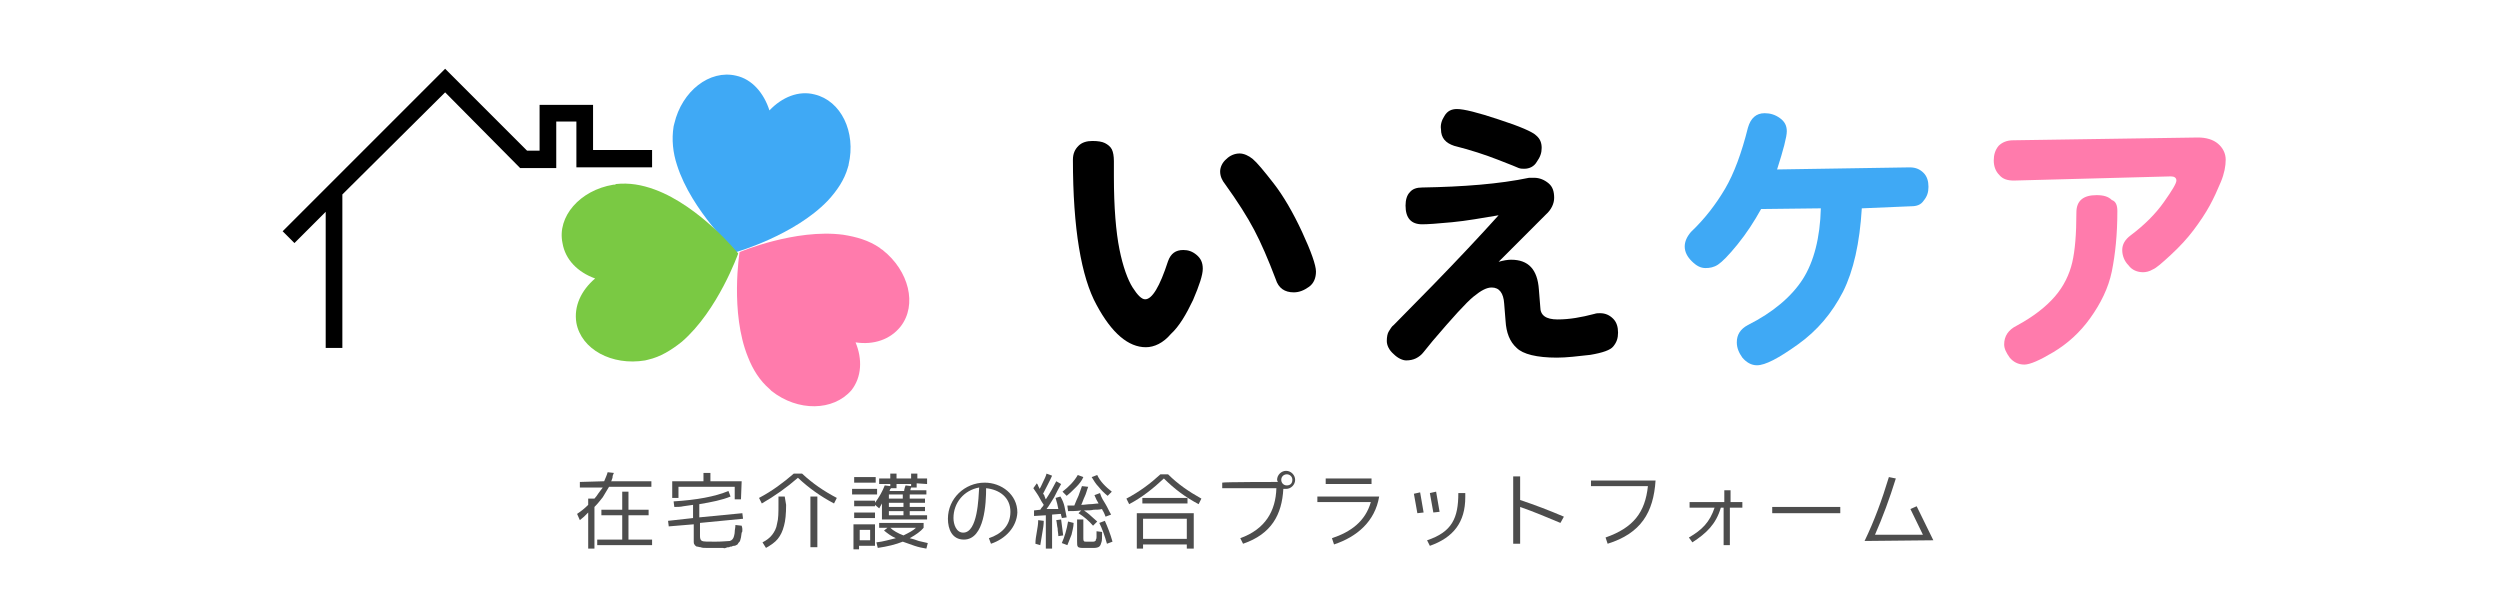
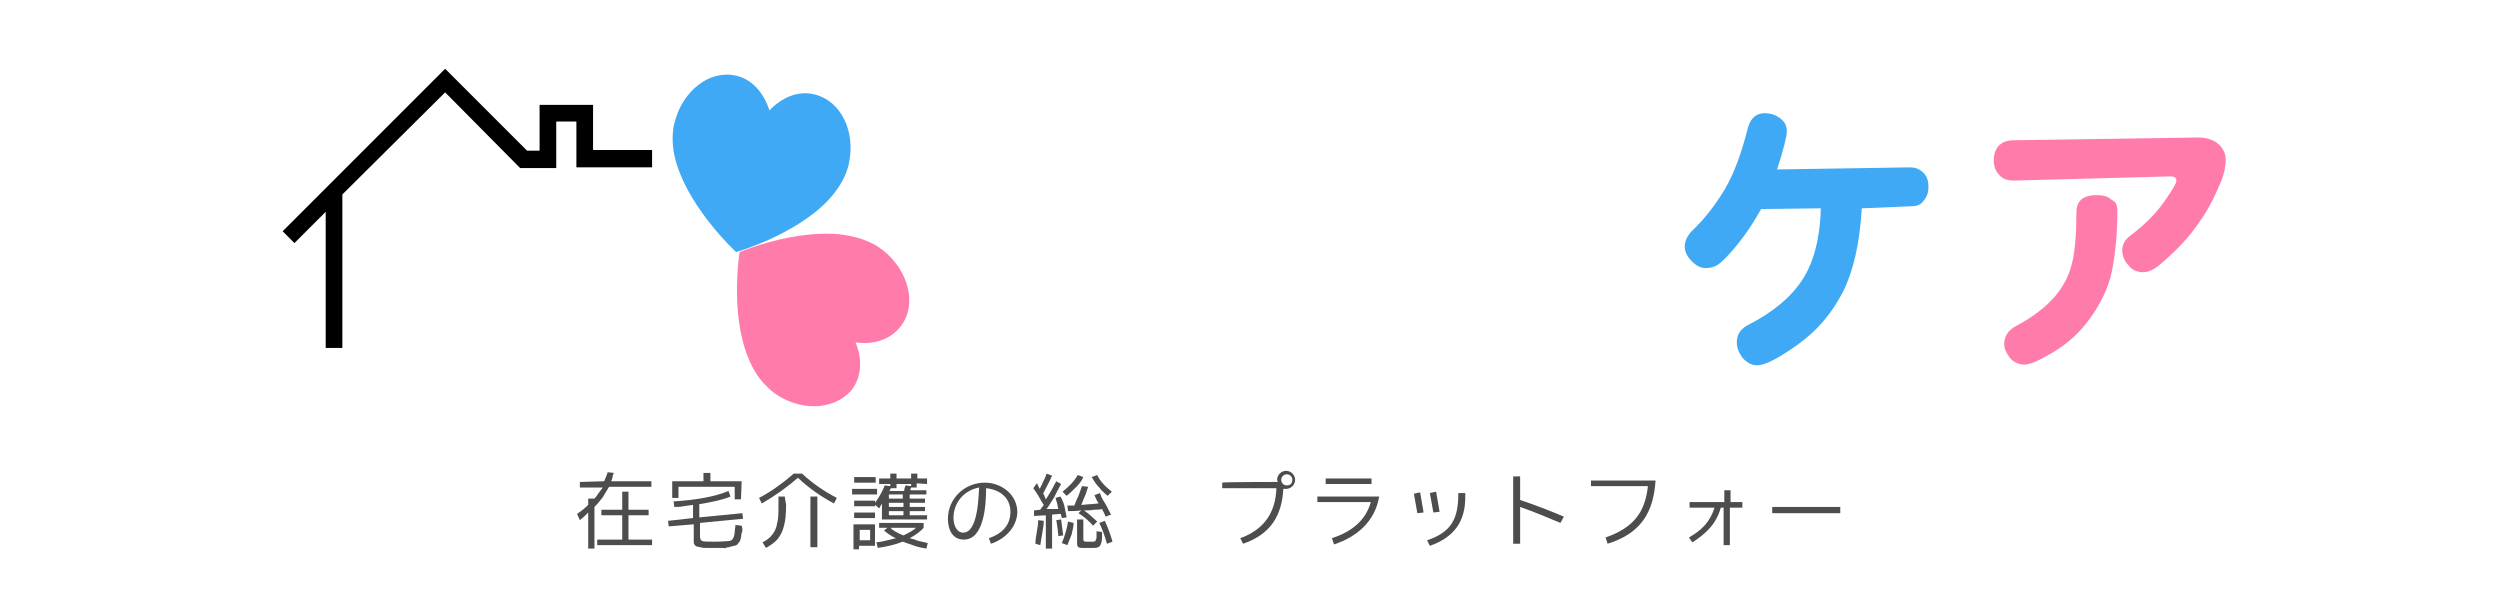
<svg xmlns="http://www.w3.org/2000/svg" version="1.1" id="a" x="0px" y="0px" viewBox="0 0 360 88" style="enable-background:new 0 0 360 88;" xml:space="preserve">
  <style type="text/css">
	.st0{fill:#4D4D4D;}
	.st1{fill:#3FA9F5;}
	.st2{fill:#FF7BAC;}
	.st3{fill:#7AC943;}
</style>
  <g>
    <path class="st0" d="M87,69.3c0.2-0.5,0.4-0.9,0.5-1.3l0.9,0.1c-0.1,0.2-0.2,0.4-0.2,0.7c-0.1,0.2-0.1,0.4-0.2,0.5h5.8v0.8h-6.1   c-0.3,0.5-0.6,1-0.9,1.5c-0.4,0.5-0.7,0.9-1.2,1.4v6h-0.9v-5.2c-0.2,0.2-0.4,0.4-0.6,0.6c-0.2,0.2-0.4,0.3-0.6,0.5l-0.4-0.9   c0.6-0.4,1.1-0.8,1.6-1.3v-0.9h0.9c0.2-0.2,0.4-0.5,0.6-0.8c0.2-0.3,0.4-0.5,0.6-0.8h-3.3v-0.8L87,69.3L87,69.3z M93.9,78.5H86   v-0.8h3.6v-3.5h-3v-0.8h3v-2.6h0.9v2.6h2.9v0.8h-2.9v3.5h3.4L93.9,78.5L93.9,78.5z" />
    <path class="st0" d="M106.9,76.3c0,0.2,0,0.3-0.1,0.4c0,0.2-0.1,0.5-0.1,0.7c-0.1,0.3-0.1,0.5-0.2,0.6c-0.1,0.1-0.2,0.2-0.3,0.4   c-0.2,0.1-0.3,0.2-0.5,0.2c-0.1,0-0.2,0-0.3,0.1c-0.1,0-0.3,0-0.4,0.1c-0.2,0-0.3,0-0.5,0.1s-0.3,0-0.4,0h-2.4   c-0.3,0-0.6,0-0.8-0.1c-0.2,0-0.4-0.1-0.6-0.1c-0.1-0.1-0.2-0.1-0.3-0.3c-0.1-0.1-0.1-0.3-0.1-0.4c0-0.1,0-0.1,0-0.2   c0-0.1,0-0.2,0-0.3v-2l-3.6,0.3l-0.1-0.8l3.6-0.4v-1.9c-0.5,0.1-0.9,0.1-1.4,0.2c-0.4,0.1-0.9,0.1-1.3,0.1l-0.1-0.8   c3.3-0.2,6-0.7,7.9-1.5l0.3,0.8c-1.2,0.5-2.7,0.8-4.5,1.1v1.9l6.2-0.6l0.1,0.8l-6.2,0.6v1.9c0,0.4,0.1,0.6,0.3,0.7   c0.2,0.1,0.8,0.1,1.9,0.1c1.1,0,1.8-0.1,2.1-0.1c0.3-0.1,0.5-0.3,0.6-0.7c0-0.1,0.1-0.3,0.1-0.6c0-0.3,0.1-0.6,0.1-1l0.9,0.1   C106.9,76,106.9,76.1,106.9,76.3z M106.7,71.9h-0.9v-1.8h-8.1v1.6h-0.9v-2.4h4.5v-1.2h1v1.2h4.5L106.7,71.9L106.7,71.9z" />
    <path class="st0" d="M120.5,71.7l-0.4,0.8c-1.9-1-3.6-2.2-5.2-3.7c-1.6,1.4-3.3,2.6-5.2,3.7l-0.4-0.8c1.9-1,3.5-2.2,5-3.5h1.2   C117,69.6,118.6,70.7,120.5,71.7z M113.2,72.7c0,1.3-0.1,2.3-0.3,3c-0.2,0.8-0.5,1.4-0.9,1.9c-0.4,0.5-1,0.9-1.7,1.3l-0.5-0.8   c0.6-0.3,1.1-0.7,1.4-1.1c0.3-0.4,0.6-0.9,0.7-1.6c0.2-0.7,0.2-1.6,0.2-2.8v-1.1h0.9L113.2,72.7L113.2,72.7z M117.7,71.5v7.3h-1   v-7.3H117.7z" />
    <path class="st0" d="M126.3,70.4v0.8h-3.6v-0.8H126.3z M126.1,68.7v0.8h-3.1v-0.8H126.1z M122.9,79.1v-3.6h3.1v3.1h-2.3v0.5H122.9z    M132,69.6v0.6h-0.8c-0.1,0.2-0.1,0.3-0.1,0.4h2.3v0.6H131v0.6h2.2v0.6H131V73h2.2v0.6H131v0.6h2.5v0.6H127v-2.3   c-0.2,0.3-0.3,0.6-0.4,0.7l-0.6-0.5v0.2h-3v-0.8h3v0.3c0.6-0.8,1.1-1.7,1.4-2.5l0.8,0.1v-0.3h-1.6v-0.8h1.6v-0.7h0.9v0.7h2.1v-0.7   h0.9v0.7h1.4v0.8L132,69.6L132,69.6z M126,73.8v0.8h-3v-0.8H126z M125.3,76.3h-1.5v1.5h1.5V76.3z M133,75.2V76   c-0.4,0.5-1.1,1-2,1.5c0.4,0.1,0.8,0.2,1.3,0.4c0.4,0.1,0.9,0.2,1.3,0.3l-0.2,0.8c-0.6-0.1-1.1-0.2-1.7-0.4s-1.1-0.4-1.7-0.6   c-1,0.4-2.2,0.7-3.6,0.9l-0.2-0.8c1-0.1,1.9-0.4,2.8-0.6c-0.7-0.3-1.2-0.7-1.7-1.1l0.5-0.4h-1.2v-0.7H133z M130,71.8v-0.6H128v0.6   H130z M128,73h2.1v-0.6H128V73z M130,73.6H128v0.6h2.1V73.6z M130.3,70.2c0-0.1,0.1-0.2,0.1-0.3l0.8,0.1v-0.3h-2.1v0.6h-0.8   c0,0,0,0.1-0.1,0.1c0,0.1-0.1,0.2-0.1,0.3h2.1C130.2,70.4,130.3,70.3,130.3,70.2z M131.9,76h-3.7c0.4,0.4,1.1,0.8,1.9,1.1   C130.9,76.7,131.5,76.4,131.9,76z" />
    <path class="st0" d="M142.7,78.3l-0.3-0.8c1.8-0.6,3.1-1.8,3.1-3.8c0-2.1-1.6-3.2-3.5-3.4c0,2.1-0.2,7.4-3.2,7.4   c-1.7,0-2.3-1.5-2.3-3c0-2.9,2.4-5.2,5.3-5.2c2.4,0,4.7,1.7,4.7,4.3C146.4,75.9,144.8,77.6,142.7,78.3z M137.3,74.6   c0,0.9,0.4,2.1,1.4,2.1c2.1,0,2.2-5,2.3-6.5C138.8,70.6,137.3,72.4,137.3,74.6z" />
    <path class="st0" d="M149.3,76.6c0.1-0.6,0.2-1.1,0.2-1.7l0.8,0.1c0,0.6-0.1,1.1-0.2,1.7c-0.1,0.6-0.2,1.2-0.3,1.8l-0.7-0.2   C149.1,77.7,149.2,77.2,149.3,76.6z M153.3,73c0.1,0.5,0.2,1,0.3,1.5l-0.7,0.1c0-0.2-0.1-0.3-0.1-0.4c0-0.1,0-0.2-0.1-0.2l-1.2,0.1   V79h-0.9v-4.8l-1.7,0.1l0-0.8l0.9-0.1c0.1-0.1,0.1-0.2,0.2-0.3c0.1-0.1,0.2-0.2,0.3-0.4c-0.2-0.3-0.4-0.6-0.6-1   c-0.2-0.4-0.5-0.8-0.9-1.4l0.5-0.7c0.1,0.1,0.2,0.3,0.2,0.4c0.1,0.1,0.1,0.2,0.2,0.4c0.2-0.3,0.3-0.6,0.5-1   c0.2-0.4,0.4-0.8,0.5-1.2l0.8,0.3c-0.4,0.9-0.9,1.8-1.3,2.6c0,0,0.1,0.1,0.1,0.1c0,0.1,0.1,0.1,0.1,0.2s0.1,0.2,0.1,0.3   c0,0.1,0.1,0.1,0.1,0.2c0.6-0.9,1.1-1.8,1.5-2.6l0.7,0.4c-0.4,0.7-0.7,1.3-1,1.9c-0.4,0.6-0.7,1.2-1.1,1.7c0.1,0,0.2,0,0.4,0   c0.1,0,0.3,0,0.5,0c0.2,0,0.4,0,0.5,0c0.1,0,0.2,0,0.3,0c-0.1-0.5-0.2-1-0.4-1.6l0.7-0.2C153,72,153.2,72.5,153.3,73z M153.1,77.1   l-0.7,0.1c0-0.4-0.1-0.7-0.1-1.1c-0.1-0.4-0.1-0.8-0.2-1.2l0.7-0.1C152.9,75.5,153,76.3,153.1,77.1z M154.3,77   c-0.2,0.5-0.4,1-0.6,1.5l-0.8-0.3c0.4-0.9,0.7-1.9,0.9-3.1l0.8,0.2C154.6,75.9,154.4,76.5,154.3,77z M155,70.1   c-0.4,0.4-0.9,0.9-1.4,1.3l-0.6-0.6c0.9-0.7,1.7-1.5,2.2-2.4l0.8,0.3C155.8,69.2,155.4,69.7,155,70.1z M159.2,72.6   c0.3,0.5,0.5,1,0.8,1.5l-0.8,0.3c-0.1-0.3-0.2-0.5-0.3-0.7s-0.2-0.3-0.2-0.4c-0.4,0.1-0.8,0.1-1.2,0.1c-0.4,0.1-0.9,0.1-1.4,0.1   c0.4,0.3,0.7,0.5,1,0.8s0.6,0.5,0.9,0.8l-0.6,0.6c-0.6-0.7-1.3-1.3-2.1-1.8l0.4-0.4c-0.7,0.1-1.3,0.1-1.9,0.1l-0.1-0.8   c0.2,0,0.5,0,0.6,0c0.2,0,0.3,0,0.4,0c0.2-0.5,0.4-1,0.6-1.4c0.2-0.5,0.3-0.9,0.5-1.4l0.9,0.1c-0.2,0.5-0.3,1-0.5,1.4   c-0.2,0.4-0.3,0.8-0.5,1.2c0.5,0,0.9-0.1,1.3-0.1c0.4,0,0.8-0.1,1.2-0.1c-0.2-0.3-0.4-0.7-0.6-1.2l0.8-0.3   C158.6,71.7,158.9,72.1,159.2,72.6z M158.6,78.1c-0.1,0.3-0.1,0.4-0.3,0.6c-0.1,0.1-0.4,0.2-0.7,0.2c-0.2,0-0.6,0-0.9,0   c-0.1,0-0.4,0-0.9,0c-0.3,0-0.6-0.1-0.6-0.2c-0.1-0.1-0.1-0.4-0.1-0.8v-3.1h0.9v2.7c0,0.2,0,0.4,0.1,0.4c0,0.1,0.1,0.1,0.3,0.1   c0.1,0,0.2,0,0.3,0c0.1,0,0.2,0,0.2,0c0.1,0,0.1,0,0.2,0c0.1,0,0.2,0,0.3,0c0.1,0,0.2,0,0.3-0.1c0.1,0,0.1-0.1,0.1-0.2   c0.1-0.1,0.1-0.3,0.1-0.4c0-0.1,0-0.2,0-0.3c0-0.1,0-0.3,0-0.5l0.8,0.1C158.7,77.4,158.7,77.9,158.6,78.1z M160.1,70.8l-0.6,0.6   c-0.5-0.4-0.9-0.8-1.3-1.3c-0.4-0.4-0.7-0.9-1-1.4l0.8-0.3C158.4,69.3,159.2,70.1,160.1,70.8z M160.2,78l-0.8,0.3   c-0.3-1.1-0.7-2.2-1.1-3l0.8-0.3C159.5,75.9,159.9,76.9,160.2,78z" />
-     <path class="st0" d="M167.1,68.3h1.1c1.4,1.4,3,2.5,4.8,3.5l-0.4,0.8c-1.9-1-3.5-2.2-5-3.7c-1.5,1.4-3.1,2.7-5,3.7l-0.4-0.8   C164.1,70.8,165.7,69.6,167.1,68.3z M170.9,79v-0.6h-6.3V79h-0.9v-5.1h8.2V79H170.9z M171,71.7v0.8h-6.5v-0.8H171z M170.9,74.7   h-6.3v2.9h6.3V74.7z" />
    <path class="st0" d="M184,69.4c0-0.1-0.1-0.2-0.1-0.3c0-0.7,0.6-1.3,1.3-1.3s1.3,0.6,1.3,1.3c0,0.7-0.6,1.3-1.3,1.3   c-0.1,0-0.2,0-0.4,0c-0.2,3.7-1.7,6.5-5.8,7.9l-0.4-0.8c3.6-1.3,5.1-3.9,5.2-7.2h-7.8v-0.8C176.2,69.4,184,69.4,184,69.4z    M185.3,68.3c-0.4,0-0.8,0.3-0.8,0.8c0,0.4,0.3,0.8,0.8,0.8s0.8-0.3,0.8-0.8C186.1,68.6,185.7,68.3,185.3,68.3z" />
    <path class="st0" d="M198.6,71.5c-0.6,3.6-3.2,5.8-6.5,6.9l-0.3-0.9c2.7-0.9,4.8-2.4,5.6-5.2l-7.7,0v-0.8L198.6,71.5z M197.5,69.7   h-6.6v-0.8h6.6V69.7z" />
    <path class="st0" d="M205,73.8l-0.9,0.1l-0.5-2.8l0.9-0.2L205,73.8z M211,71.6c0,3.6-1.7,5.8-5.1,7l-0.4-0.8   c3.6-1.2,4.5-3.2,4.5-6.8h1L211,71.6L211,71.6z M207.3,73.7l-0.9,0.1l-0.5-2.8l0.9-0.2L207.3,73.7z" />
    <path class="st0" d="M224.7,75.3c-1.9-0.8-3.8-1.6-5.8-2.3v5.3h-1v-9.7h1v3.4c2.1,0.7,4.2,1.5,6.3,2.4L224.7,75.3z" />
    <path class="st0" d="M231.5,78.3l-0.3-0.9c4-1.4,5.7-3.6,6.1-7.4h-8.2l0-0.8l9.3,0C238.1,73.8,236.3,76.8,231.5,78.3z" />
    <path class="st0" d="M250.8,73.1h-1.7v5.4h-0.9v-5.4h-0.4c-0.7,2.4-2.1,3.7-4.1,5l-0.5-0.7c1.9-1.1,3-2.2,3.7-4.3h-3.6v-0.8h5v-1.7   h0.9v1.7h1.7V73.1z" />
    <path class="st0" d="M265,73.9h-9.8V73h9.8V73.9z" />
-     <path class="st0" d="M268.5,77.9c1.4-2.9,2.5-5.9,3.5-9.2l1,0.2c-0.9,2.9-1.9,5.6-3,8.1h6.9l-1.8-3.7l0.9-0.4l2.4,4.9L268.5,77.9   L268.5,77.9z" />
  </g>
  <g>
    <g>
      <polygon points="85.4,21.6 85.4,15.1 77.7,15.1 77.7,21.7 75.9,21.7 64.1,9.9 40.7,33.3 42.4,35 46.9,30.5 46.9,50.1 49.3,50.1     49.3,28 64.1,13.3 74.9,24.2 80.1,24.2 80.1,17.5 83,17.5 83,24.1 93.9,24.1 93.9,21.6   " />
      <g>
        <path id="ハート_00000073699026207724947230000002038124769476573605_" class="st1" d="M122.2,23.7c0,0.2-0.1,0.3-0.1,0.4     c-0.5,1.8-1.6,3.4-2.9,4.8c-4.8,5-13.2,7.4-13.2,7.4s-6.4-5.9-8.5-12.5c-0.6-1.8-0.8-3.7-0.5-5.6c0-0.1,0.1-0.3,0.1-0.4     c1.1-4.7,5.1-7.8,8.9-6.9c2.3,0.5,4,2.5,4.8,5c1.8-1.9,4.2-2.9,6.5-2.3C121.1,14.5,123.3,19,122.2,23.7z" />
        <path id="ハート_00000098900611422746013540000005290119157191158919_" class="st2" d="M111.1,56.3c-0.1-0.1-0.2-0.2-0.3-0.3     c-1.4-1.2-2.4-2.8-3.1-4.6c-2.6-6.4-1.2-15.1-1.2-15.1s8-3.4,14.9-2.5c1.9,0.3,3.7,0.8,5.3,1.9c0.1,0.1,0.2,0.2,0.4,0.3     c3.8,3,5,7.9,2.6,11c-1.5,1.9-3.9,2.7-6.5,2.3c1,2.4,0.9,5-0.6,6.9C120,59.2,114.9,59.3,111.1,56.3z" />
-         <path id="ハート_00000178179778925132598840000010195491117469472390_" class="st3" d="M88.3,26.6c0.2,0,0.3,0,0.4-0.1     c1.9-0.2,3.7,0.1,5.6,0.8c6.5,2.4,12,9.2,12,9.2s-2.9,8.2-8.1,12.7c-1.5,1.2-3.1,2.2-4.9,2.6c-0.1,0-0.3,0.1-0.4,0.1     c-4.8,0.8-9.2-1.6-9.9-5.4c-0.4-2.4,0.7-4.7,2.7-6.4c-2.5-0.9-4.3-2.7-4.7-5.1C80.2,31.2,83.5,27.4,88.3,26.6z" />
      </g>
    </g>
    <g>
-       <path d="M165,50c-2.5,0-4.9-2-7.1-6.1c-2.2-4-3.4-11-3.4-20.9c0-0.9,0.3-1.5,0.8-2c0.5-0.5,1.2-0.7,2-0.7c0.8,0,1.4,0.1,1.8,0.3    c0.4,0.2,0.8,0.5,1,0.9c0.2,0.4,0.3,1,0.3,1.7v2.2c0,4.5,0.3,8,0.8,10.5c0.5,2.5,1.2,4.4,1.9,5.5c0.7,1.1,1.3,1.7,1.8,1.7    c1,0,2.1-1.8,3.3-5.5c0.4-1.1,1.1-1.6,2.2-1.6c0.7,0,1.3,0.2,1.9,0.7c0.6,0.5,0.9,1.1,0.9,2s-0.5,2.4-1.4,4.5    c-1,2.1-2,3.8-3.2,4.9C167.5,49.4,166.2,50,165,50z M178.5,22.1c0.6,0,1.3,0.3,1.9,0.8c0.6,0.5,1.6,1.7,3,3.5    c1.4,1.8,2.8,4.2,4.1,7c1.3,2.8,2,4.8,2,5.7s-0.3,1.7-1,2.2c-0.7,0.5-1.4,0.8-2.2,0.8c-1.3,0-2.2-0.6-2.6-1.9    c-1.1-2.9-2.1-5.2-3.1-7.1c-1-1.9-2.4-4.1-4.2-6.6c-0.4-0.5-0.7-1.1-0.7-1.8c0-0.6,0.3-1.3,0.9-1.8    C177.1,22.4,177.8,22.1,178.5,22.1z" />
-       <path d="M215.8,37.7c0.7-0.2,1.3-0.3,1.8-0.3c2.5,0,3.8,1.4,4,4.3l0.2,2.5c0,1.2,0.8,1.8,2.5,1.8s3.4-0.3,5.3-0.8    c0.3-0.1,0.5-0.1,0.8-0.1c0.8,0,1.4,0.3,1.9,0.8c0.5,0.5,0.7,1.2,0.7,2c0,0.8-0.2,1.4-0.7,2c-0.4,0.5-1.5,0.9-3.3,1.2    c-1.8,0.2-3.4,0.4-4.8,0.4c-2.9,0-4.9-0.5-5.8-1.4c-1-0.9-1.5-2.2-1.6-3.9l-0.2-2.5c-0.1-1.5-0.7-2.3-1.8-2.3    c-0.7,0-1.5,0.4-2.6,1.3s-3,3-5.9,6.4l-1.3,1.6c-0.3,0.4-0.7,0.7-1.1,0.9c-0.4,0.2-0.9,0.3-1.4,0.3s-1.2-0.3-1.8-0.9    c-0.7-0.6-1-1.3-1-1.9s0.1-1.1,0.3-1.4c0.2-0.3,0.4-0.7,0.7-0.9l5.7-5.8c3.5-3.6,6.7-7,9.4-10c-2.4,0.4-4.6,0.8-6.7,1    c-2.1,0.2-3.5,0.3-4.3,0.3c-1.6,0-2.4-0.9-2.4-2.7c0-0.8,0.2-1.5,0.6-1.9c0.4-0.5,1-0.7,1.8-0.7c5.9-0.1,11.1-0.5,15.4-1.4    c0.2,0,0.4,0,0.7,0c0.8,0,1.5,0.3,2.1,0.8c0.6,0.5,0.8,1.2,0.8,2.1c0,0.8-0.4,1.7-1.2,2.4L215.8,37.7z M207.5,18.6    c-0.1-0.6,0.1-1.3,0.5-1.9c0.4-0.7,1-1,1.8-1c1,0,3,0.5,6,1.5c3.1,1,4.9,1.8,5.4,2.3c0.6,0.5,0.8,1.1,0.8,1.8s-0.2,1.3-0.7,2    c-0.4,0.7-1.1,1-1.8,1c-0.3,0-0.5,0-0.8-0.1c-0.2-0.1-1.2-0.5-3-1.2s-3.9-1.4-6.3-2C208.2,20.6,207.5,19.9,207.5,18.6z" />
      <path class="st1" d="M268.1,30c-0.3,5-1.2,9-2.7,12c-1.6,3.1-3.7,5.6-6.5,7.6c-2.8,2-4.7,3-5.9,3c-0.8,0-1.5-0.4-2.1-1.1    c-0.5-0.7-0.8-1.4-0.8-2.2c0-1.1,0.5-1.9,1.6-2.5c3.6-1.8,6.3-4.1,7.9-6.6s2.5-6,2.6-10.2l-8.6,0.1c-1,1.8-2.1,3.5-3.4,5.1    c-1.3,1.6-2.2,2.5-2.8,2.9c-0.6,0.4-1.2,0.5-1.8,0.5c-0.7,0-1.3-0.3-2-1c-0.6-0.6-1-1.3-1-2.1c0-0.7,0.3-1.4,0.9-2.1    c2-1.9,3.6-4,4.9-6.2c1.3-2.2,2.4-5.2,3.3-8.8c0.4-1.4,1.2-2.1,2.4-2.1c0.8,0,1.5,0.2,2.2,0.7c0.7,0.5,1,1.1,1,1.9    c0,0.8-0.5,2.7-1.4,5.5l19.1-0.3c0.9,0,1.5,0.3,2,0.8c0.5,0.5,0.7,1.2,0.7,2c0,0.8-0.2,1.4-0.7,2c-0.4,0.6-1,0.8-1.8,0.8L268.1,30    z" />
      <path class="st2" d="M316.5,19.8c1.2,0,2.2,0.3,2.9,0.9c0.7,0.6,1.1,1.4,1.1,2.3c0,0.9-0.2,2-0.7,3.2c-0.5,1.2-1,2.3-1.6,3.4    c-0.6,1.1-1.4,2.3-2.3,3.5c-0.9,1.2-2,2.4-3.3,3.6c-1.3,1.2-2.1,1.9-2.6,2.1c-0.5,0.3-1,0.4-1.4,0.4c-0.8,0-1.6-0.3-2.1-1    c-0.6-0.6-0.9-1.4-0.9-2.2c0-0.8,0.4-1.5,1.2-2.1c2-1.5,3.6-3.1,4.8-4.8c1.2-1.7,1.8-2.7,1.8-3.1s-0.3-0.6-0.8-0.6L290,26    c-0.9,0-1.6-0.2-2.1-0.8c-0.5-0.5-0.8-1.2-0.8-2.1c0-0.8,0.2-1.5,0.7-2.1c0.5-0.5,1.2-0.8,2.1-0.8L316.5,19.8z M304.9,30.4    c0,3.4-0.3,6.2-0.8,8.7c-0.5,2.4-1.6,4.6-3.1,6.7c-1.5,2.1-3.3,3.7-5.3,4.9c-2,1.2-3.4,1.8-4.2,1.8c-0.9,0-1.6-0.4-2.1-1    c-0.5-0.7-0.8-1.3-0.8-1.9c0-1.2,0.6-2.1,1.8-2.7c2.4-1.3,4.2-2.7,5.5-4.2c1.3-1.5,2.1-3.2,2.5-4.9c0.4-1.7,0.6-4.1,0.6-7.2    c0-1.7,1-2.5,2.9-2.5c1,0,1.7,0.2,2.2,0.7C304.7,29,304.9,29.6,304.9,30.4z" />
    </g>
  </g>
</svg>